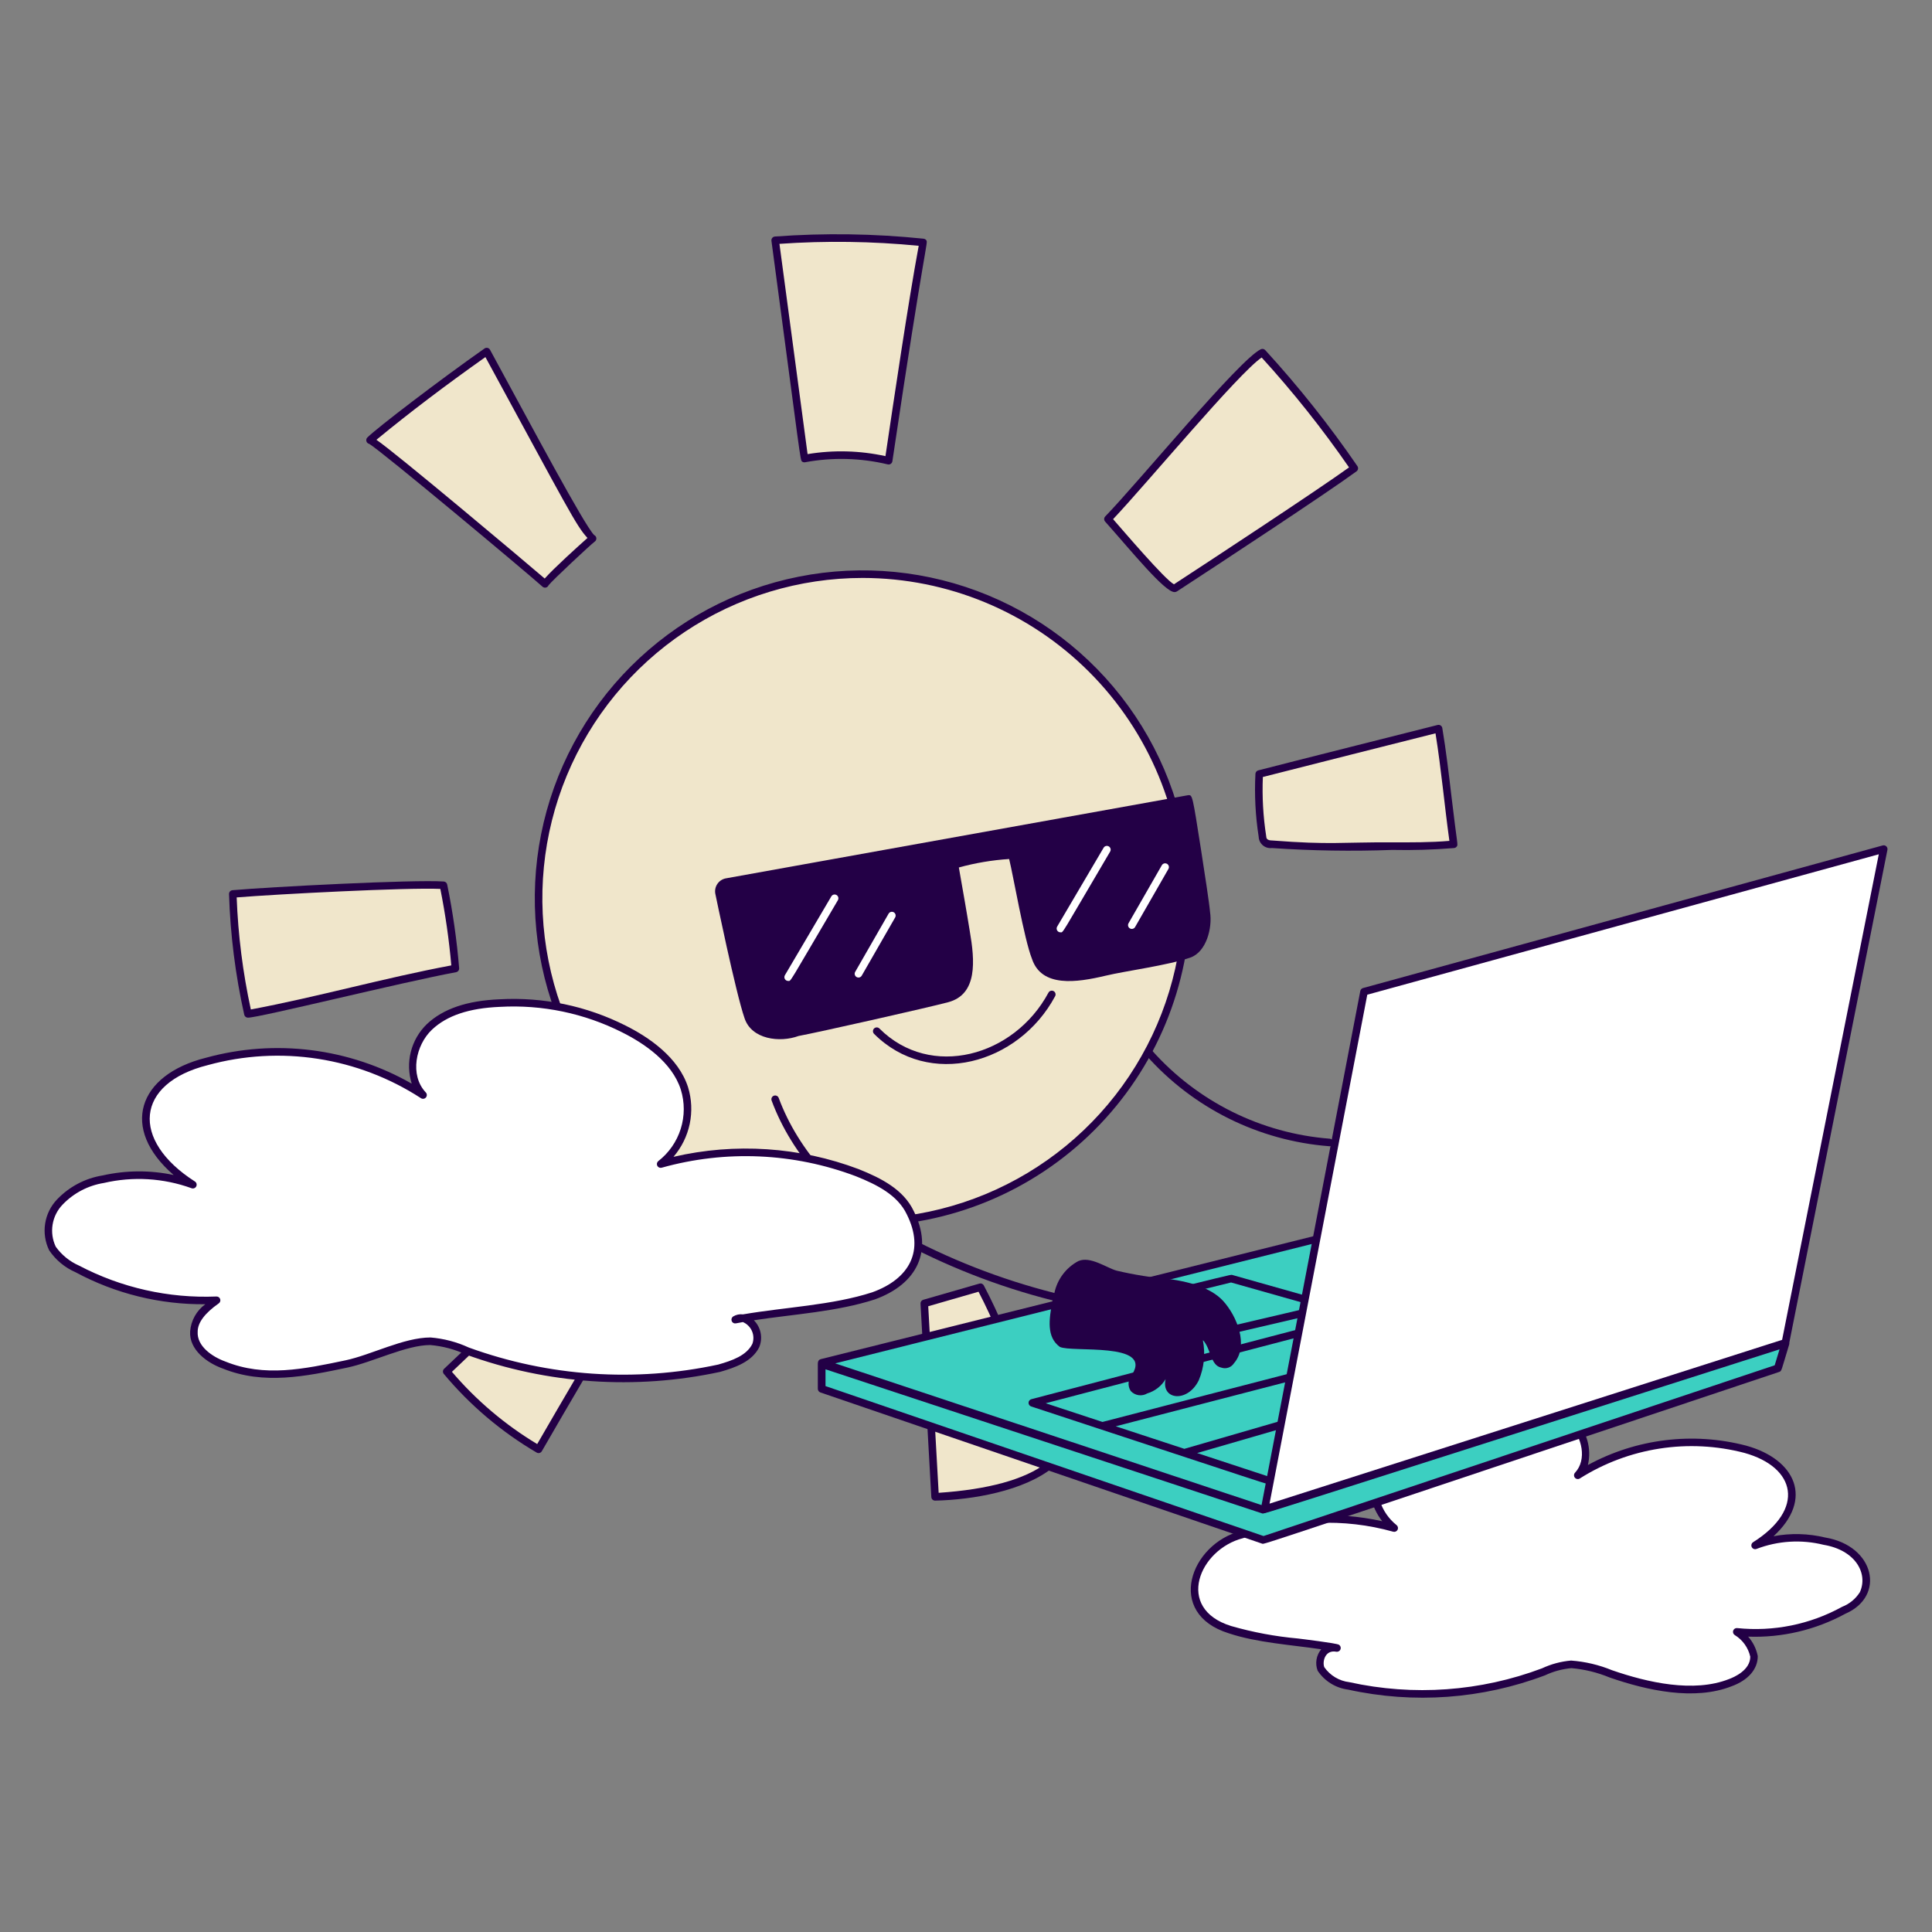
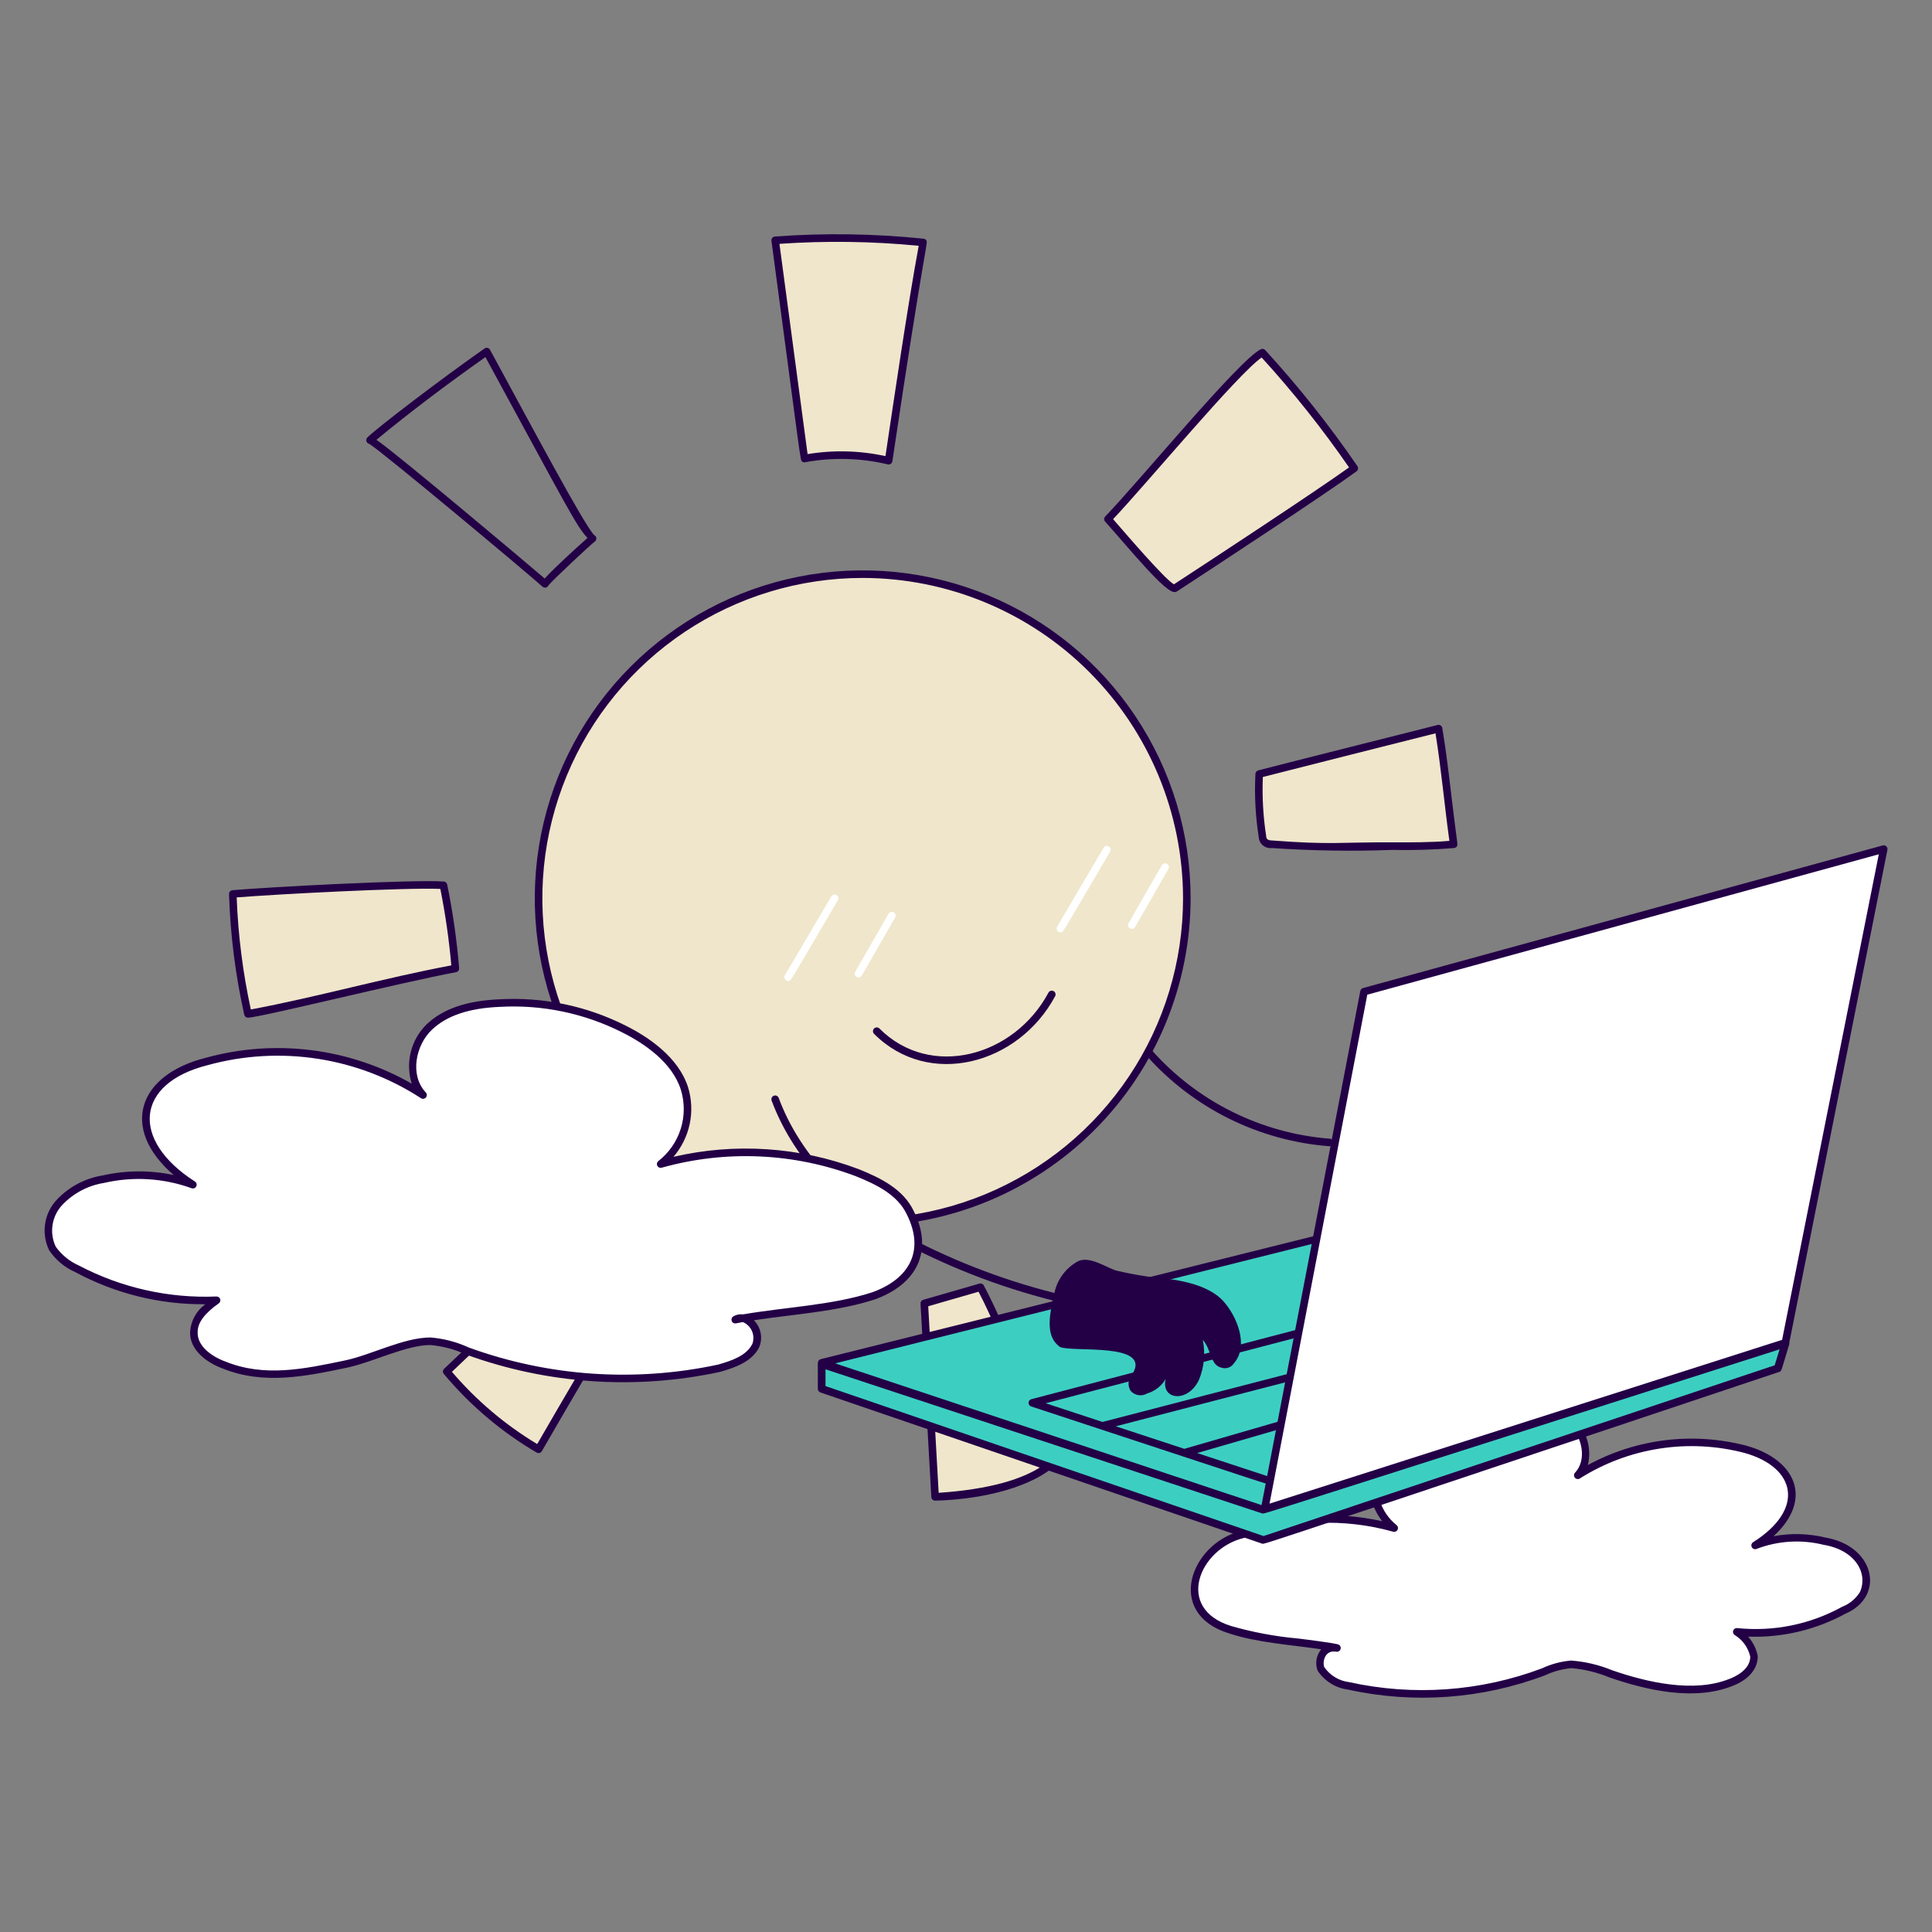
<svg xmlns="http://www.w3.org/2000/svg" width="334" height="334" viewBox="0 0 334 334" fill="none">
  <rect x="0" y="0" width="334" height="334" fill="#808080" stroke="none" />
  <path d="M159.788 225.336L161.657 258.772C167.821 258.397 176.6 257.269 181.643 253.167C177.534 242.708 174.731 232.434 169.502 222.534L159.788 225.336Z" fill="#F0E6CB" />
  <path d="M161.657 259.424C161.49 259.424 161.328 259.361 161.207 259.246C161.085 259.131 161.013 258.974 161.004 258.807L159.137 225.373C159.128 225.225 159.17 225.078 159.255 224.957C159.341 224.835 159.465 224.747 159.608 224.705L169.321 221.905C169.464 221.861 169.62 221.87 169.758 221.93C169.897 221.988 170.01 222.093 170.08 222.227C175.354 232.208 178.116 242.397 182.251 252.925C182.302 253.053 182.31 253.195 182.275 253.329C182.24 253.464 182.163 253.583 182.056 253.671C177.041 257.759 168.122 259.291 161.657 259.424ZM160.471 225.821L162.273 258.075C170.894 257.489 177.136 255.767 180.857 252.953C176.899 242.793 174.149 232.881 169.167 223.311L160.471 225.821Z" fill="#230046" />
  <path d="M149.142 211.328C180.088 211.328 205.177 186.24 205.177 155.293C205.177 124.346 180.088 99.258 149.142 99.258C118.194 99.258 93.106 124.346 93.106 155.293C93.106 186.24 118.194 211.328 149.142 211.328Z" fill="#F0E6CB" />
  <path d="M149.141 211.981C137.929 211.981 126.969 208.656 117.647 202.427C108.325 196.198 101.059 187.346 96.768 176.987C92.478 166.629 91.355 155.231 93.542 144.234C95.73 133.238 101.129 123.137 109.057 115.209C116.985 107.281 127.086 101.882 138.082 99.695C149.078 97.507 160.476 98.63 170.835 102.92C181.194 107.211 190.046 114.477 196.275 123.799C202.504 133.122 205.829 144.082 205.829 155.293C205.813 170.323 199.834 184.732 189.206 195.358C178.58 205.986 164.171 211.965 149.141 211.981ZM149.141 99.913C138.188 99.913 127.481 103.161 118.374 109.246C109.266 115.331 102.168 123.981 97.976 134.1C93.785 144.22 92.688 155.355 94.825 166.098C96.962 176.84 102.236 186.708 109.981 194.453C117.726 202.199 127.594 207.472 138.337 209.61C149.08 211.746 160.215 210.65 170.335 206.459C180.454 202.267 189.103 195.168 195.188 186.061C201.274 176.953 204.522 166.247 204.522 155.293C204.505 140.611 198.665 126.534 188.283 116.152C177.9 105.77 163.824 99.93 149.141 99.913Z" fill="#230046" />
-   <path d="M63.962 76.097C70.498 70.681 77.223 65.638 84.134 60.781L96.836 84.13C97.395 85.25 102.065 93.281 102.439 93.094C99.57 95.571 96.827 98.191 94.221 100.943C92.352 99.258 64.343 75.725 63.962 76.097Z" fill="#F0E6CB" />
  <path d="M93.79 101.426C91.138 99.039 65.837 77.879 63.828 76.735C63.714 76.71 63.608 76.654 63.523 76.574C63.437 76.494 63.375 76.392 63.342 76.28C63.309 76.167 63.307 76.048 63.336 75.935C63.364 75.821 63.423 75.718 63.506 75.634C65.176 73.974 75.882 65.781 83.765 60.245C83.84 60.193 83.926 60.156 84.016 60.139C84.107 60.121 84.2 60.123 84.29 60.145C84.379 60.166 84.464 60.206 84.537 60.261C84.61 60.317 84.671 60.388 84.715 60.469C92.337 74.482 100.88 90.551 102.706 92.496C102.813 92.543 102.906 92.618 102.975 92.714C103.043 92.809 103.085 92.921 103.095 93.038C103.105 93.155 103.084 93.272 103.033 93.378C102.982 93.484 102.904 93.574 102.806 93.639C102.188 94.074 95.538 100.285 94.835 101.174C94.797 101.272 94.735 101.36 94.656 101.429C94.576 101.499 94.481 101.548 94.378 101.573C94.275 101.598 94.168 101.597 94.066 101.572C93.963 101.546 93.869 101.496 93.79 101.426ZM65.074 76.032C68.414 78.283 91.116 97.388 94.165 100.016C95.749 98.223 100.06 94.338 101.56 93.002C99.585 90.87 98.22 88.011 83.916 61.732C76.988 66.633 70.809 71.309 65.074 76.032Z" fill="#230046" />
  <path d="M134.012 41.543C142.536 40.921 151.098 41.046 159.601 41.916C157.547 52.749 154.184 75.91 153.624 79.646C148.848 78.496 143.883 78.369 139.055 79.273L134.012 41.543Z" fill="#F0E6CB" />
  <path d="M153.474 80.282C148.786 79.161 143.915 79.036 139.175 79.915C139.088 79.931 138.999 79.929 138.913 79.91C138.827 79.891 138.746 79.854 138.674 79.803C138.317 79.546 138.479 79.828 133.365 41.63C133.353 41.541 133.36 41.451 133.384 41.365C133.409 41.278 133.45 41.198 133.507 41.129C133.564 41.059 133.634 41.002 133.714 40.961C133.793 40.92 133.88 40.896 133.97 40.89C142.532 40.26 151.133 40.386 159.673 41.266C159.762 41.276 159.849 41.304 159.928 41.349C160.006 41.393 160.074 41.454 160.129 41.526C160.488 42.011 159.962 41.508 154.272 79.743C154.259 79.832 154.227 79.918 154.179 79.995C154.13 80.072 154.067 80.137 153.991 80.188C153.916 80.239 153.832 80.273 153.742 80.289C153.653 80.306 153.562 80.303 153.474 80.282ZM153.076 78.856C154.486 69.352 157.027 52.152 158.824 42.492C150.822 41.712 142.77 41.6 134.75 42.157L139.613 78.507C144.083 77.767 148.653 77.885 153.079 78.856H153.076Z" fill="#230046" />
  <path d="M218.251 60.969C224.008 67.25 229.315 73.928 234.135 80.954C228.53 85.063 207.476 98.966 203.128 101.687C202.204 102.264 194.535 93.094 191.548 89.733C197.331 83.756 214.702 62.649 218.251 60.969Z" fill="#F0E6CB" />
  <path d="M203.047 102.359C201.339 102.359 195.644 95.33 191.052 90.168C190.941 90.045 190.883 89.885 190.888 89.72C190.891 89.555 190.956 89.398 191.072 89.28C196.978 83.181 214.235 62.149 217.97 60.377C218.097 60.318 218.239 60.3 218.376 60.327C218.515 60.355 218.64 60.426 218.734 60.529C224.508 66.833 229.832 73.535 234.667 80.586C234.762 80.726 234.799 80.898 234.771 81.065C234.742 81.233 234.65 81.382 234.513 81.483C229.336 85.28 210.354 97.752 203.478 102.236C203.35 102.317 203.199 102.36 203.047 102.359ZM192.429 89.751C194.146 91.703 201.376 100.195 202.95 101.012C209.724 96.593 227.474 84.928 233.219 80.805C228.615 74.141 223.568 67.794 218.114 61.807C214.054 64.564 198.194 83.667 192.429 89.751Z" fill="#230046" />
  <path d="M248.695 125.968C249.817 132.693 250.376 139.417 251.31 145.955C245.707 146.514 239.916 146.122 234.313 146.327C229.518 146.478 224.719 146.354 219.939 145.958C219.064 145.958 218.259 145.572 218.259 144.651C217.7 141.068 217.511 137.438 217.698 133.817C221.986 132.693 248.695 125.968 248.695 125.968Z" fill="#F0E6CB" />
  <path d="M219.878 146.606C219.597 146.64 219.311 146.615 219.041 146.533C218.77 146.451 218.518 146.314 218.304 146.129C218.089 145.945 217.915 145.717 217.793 145.462C217.672 145.207 217.605 144.928 217.596 144.645C217.035 141.052 216.848 137.411 217.037 133.779C217.044 133.64 217.095 133.508 217.182 133.4C217.271 133.293 217.391 133.216 217.525 133.181C221.775 132.072 248.269 125.4 248.536 125.332C248.623 125.31 248.715 125.306 248.804 125.321C248.894 125.336 248.979 125.369 249.054 125.419C249.129 125.468 249.194 125.533 249.243 125.608C249.293 125.684 249.326 125.769 249.341 125.858C250.001 129.816 250.47 133.812 250.926 137.676C251.945 146.315 252.109 145.993 251.825 146.36C251.771 146.43 251.703 146.488 251.626 146.531C251.549 146.573 251.464 146.599 251.375 146.608C247.815 146.901 244.243 147.009 240.672 146.932C233.74 147.187 226.798 147.078 219.878 146.606ZM219.931 145.3C230.108 146.082 231.718 145.582 240.677 145.621C243.941 145.632 247.309 145.649 250.567 145.367C249.714 139.216 249.174 133.042 248.166 126.775C244.091 127.802 223.229 133.057 218.319 134.325C218.178 137.742 218.37 141.164 218.896 144.544C218.906 144.903 219.004 145.3 219.939 145.3H219.931Z" fill="#230046" />
  <path d="M40.248 154.545C40.475 161.522 41.351 168.463 42.863 175.278C55.004 173.037 66.577 169.675 78.727 167.429C78.33 162.598 77.643 157.796 76.671 153.047C71.44 152.678 46.594 153.986 40.248 154.545Z" fill="#F0E6CB" />
  <path d="M42.861 175.933C42.712 175.933 42.567 175.881 42.451 175.788C42.335 175.694 42.255 175.562 42.223 175.417C40.695 168.563 39.815 161.582 39.593 154.564C39.589 154.397 39.648 154.236 39.758 154.111C39.869 153.987 40.023 153.91 40.189 153.896C46.625 153.328 71.522 152.033 76.715 152.393C76.858 152.403 76.994 152.459 77.101 152.554C77.209 152.649 77.282 152.776 77.31 152.917C78.287 157.692 78.977 162.52 79.376 167.377C79.388 167.538 79.34 167.698 79.242 167.827C79.144 167.954 79.002 168.04 78.843 168.07C69.377 169.826 44.864 175.933 42.861 175.933ZM40.916 155.143C41.161 161.66 41.98 168.142 43.364 174.515C55.031 172.321 66.303 169.094 78.021 166.895C77.632 162.456 76.999 158.041 76.123 153.672C70.243 153.418 47.943 154.574 40.916 155.143Z" fill="#230046" />
  <path d="M100.391 213.009C93.105 221.447 85.374 229.49 77.23 237.103C81.709 242.466 87.08 247.015 93.106 250.552C99.27 239.719 104.686 230.939 110.85 220.106L100.391 213.009Z" fill="#F0E6CB" />
  <path d="M92.772 251.115C86.681 247.541 81.253 242.942 76.725 237.521C76.619 237.392 76.566 237.229 76.577 237.062C76.587 236.895 76.662 236.739 76.784 236.626C84.914 229.031 92.629 221.003 99.897 212.578C100.001 212.456 100.147 212.377 100.306 212.357C100.465 212.337 100.626 212.376 100.758 212.466L111.218 219.563C111.353 219.655 111.45 219.795 111.487 219.956C111.524 220.116 111.499 220.285 111.418 220.427C108.335 225.844 96.755 245.458 93.674 250.872C93.632 250.949 93.574 251.014 93.505 251.068C93.437 251.121 93.358 251.161 93.274 251.183C93.19 251.206 93.103 251.211 93.016 251.2C92.93 251.188 92.847 251.16 92.772 251.115ZM78.128 237.158C82.335 242.09 87.313 246.308 92.869 249.647C95.835 244.448 107.014 225.515 109.983 220.308L100.505 213.875C93.453 222.018 85.984 229.79 78.128 237.158Z" fill="#230046" />
  <path d="M229.781 198.157C217.6 197.21 206.262 191.576 198.151 182.439C198.036 182.311 197.975 182.14 197.985 181.967C197.995 181.795 198.072 181.633 198.201 181.517C198.331 181.4 198.5 181.342 198.673 181.35C198.847 181.36 199.009 181.439 199.124 181.567C207.012 190.452 218.037 195.931 229.881 196.855C230.053 196.868 230.213 196.95 230.327 197.08C230.439 197.212 230.495 197.384 230.482 197.556C230.469 197.728 230.387 197.89 230.257 198.002C230.125 198.115 229.953 198.171 229.781 198.157Z" fill="#230046" />
-   <path d="M209.19 157.671C209.09 156.364 208.287 151.097 207.632 146.907C206.148 137.428 206.143 137.429 205.434 137.466L125.478 151.85C124.888 151.962 124.367 152.303 124.026 152.797C123.686 153.292 123.554 153.901 123.66 154.492C123.66 154.492 127.195 171.679 128.723 176.046C129.932 179.677 134.79 180.298 138.052 179.098C141.35 178.496 160.501 174.179 163.947 173.253C169.022 171.876 168.541 166.11 167.646 160.928C167.078 157.651 167.694 160.918 165.764 149.968C168.604 149.184 171.518 148.693 174.459 148.503C175.139 151.19 177.049 162.381 178.407 165.771C180.077 170.756 186.133 169.866 191.121 168.68C194.603 167.845 201.867 166.902 205.765 165.55C208.556 164.585 209.616 160.425 209.19 157.671Z" fill="#230046" />
  <path d="M183.322 161.177C183.207 161.176 183.093 161.146 182.995 161.088C182.894 161.03 182.813 160.947 182.756 160.847C182.699 160.747 182.669 160.634 182.669 160.519C182.671 160.404 182.701 160.291 182.759 160.191L190.79 146.556C190.879 146.406 191.022 146.298 191.191 146.255C191.36 146.212 191.538 146.238 191.687 146.326C191.837 146.415 191.946 146.559 191.989 146.728C192.031 146.896 192.006 147.074 191.917 147.224C183.2 162.017 183.856 161.177 183.322 161.177Z" fill="white" />
  <path d="M195.083 159.637L200.873 149.55C200.963 149.409 201.105 149.308 201.269 149.268C201.433 149.228 201.605 149.253 201.75 149.336C201.895 149.42 202.004 149.557 202.052 149.718C202.099 149.878 202.084 150.052 202.007 150.201L196.217 160.288C196.127 160.43 195.985 160.531 195.821 160.57C195.658 160.61 195.486 160.586 195.341 160.502C195.195 160.418 195.087 160.282 195.038 160.121C194.991 159.96 195.007 159.787 195.083 159.637Z" fill="white" />
  <path d="M136.253 169.582C136.138 169.582 136.025 169.55 135.926 169.493C135.826 169.435 135.744 169.351 135.687 169.251C135.63 169.153 135.6 169.039 135.601 168.924C135.601 168.809 135.632 168.695 135.69 168.597L143.721 154.961C143.765 154.887 143.823 154.822 143.892 154.771C143.961 154.719 144.039 154.681 144.123 154.66C144.206 154.639 144.293 154.634 144.378 154.646C144.463 154.659 144.545 154.687 144.619 154.731C144.693 154.775 144.758 154.833 144.809 154.902C144.861 154.971 144.898 155.049 144.92 155.132C144.941 155.216 144.946 155.303 144.933 155.388C144.921 155.473 144.892 155.555 144.849 155.629C136.136 170.422 136.787 169.582 136.253 169.582Z" fill="white" />
  <path d="M147.827 168.042L153.617 157.957C153.66 157.882 153.717 157.817 153.785 157.765C153.853 157.712 153.93 157.674 154.013 157.651C154.096 157.629 154.182 157.623 154.267 157.634C154.352 157.645 154.435 157.672 154.509 157.715C154.583 157.757 154.649 157.814 154.701 157.882C154.754 157.95 154.792 158.028 154.815 158.11C154.837 158.193 154.843 158.28 154.832 158.365C154.821 158.45 154.794 158.532 154.751 158.607L148.961 168.693C148.87 168.835 148.729 168.936 148.566 168.976C148.402 169.016 148.23 168.991 148.084 168.907C147.939 168.824 147.831 168.687 147.783 168.526C147.735 168.364 147.751 168.192 147.827 168.042Z" fill="white" />
  <path d="M151.107 178.73C150.984 178.608 150.915 178.441 150.915 178.267C150.915 178.095 150.984 177.928 151.106 177.805C151.228 177.683 151.395 177.615 151.568 177.615C151.741 177.613 151.908 177.683 152.03 177.805C160.881 186.656 175.339 182.648 181.255 171.608C181.337 171.454 181.476 171.34 181.643 171.29C181.808 171.24 181.989 171.258 182.141 171.34C182.294 171.422 182.408 171.561 182.458 171.728C182.508 171.893 182.49 172.072 182.408 172.225C176.077 184.034 160.581 188.209 151.107 178.73Z" fill="#230046" />
  <path d="M315.378 266.429C311.41 265.457 307.239 265.717 303.423 267.177C312.987 261.136 311.203 253.18 301.743 250.552C296.868 249.269 291.781 249.007 286.799 249.779C281.819 250.548 277.05 252.339 272.791 255.036C275.033 252.608 274.286 248.311 271.858 245.883C269.231 243.708 265.928 242.519 262.518 242.521C256.773 242.364 251.075 243.58 245.894 246.07C242.376 247.813 238.982 250.365 237.863 254.101C237.326 255.906 237.341 257.831 237.907 259.63C238.473 261.427 239.562 263.013 241.036 264.187C232.361 261.751 223.136 262.143 214.699 265.308C206.568 267.34 202.192 278.501 212.645 281.744C217.965 283.519 224.622 283.785 230.24 284.767C229.866 284.875 229.517 285.059 229.216 285.306C228.916 285.553 228.668 285.861 228.49 286.208C228.311 286.554 228.206 286.933 228.179 287.322C228.152 287.711 228.204 288.102 228.334 288.469C228.88 289.287 229.597 289.979 230.435 290.495C231.274 291.011 232.214 291.338 233.191 291.457C244.396 293.93 256.078 293.087 266.813 289.03C268.343 288.312 269.986 287.87 271.669 287.723C275.031 287.723 279.326 289.964 282.875 290.71C288.292 292.018 293.897 292.951 299.126 290.897C301.18 290.151 303.236 288.656 303.236 286.415C303.059 285.532 302.703 284.695 302.188 283.955C301.674 283.215 301.013 282.591 300.246 282.118C306.647 282.788 313.1 281.485 318.738 278.382C325.273 275.583 323.249 267.741 315.378 266.429Z" fill="white" />
  <path d="M233.054 292.096C231.993 291.961 230.976 291.599 230.068 291.036C229.161 290.473 228.385 289.722 227.793 288.832C227.556 288.215 227.489 287.546 227.598 286.894C227.705 286.243 227.985 285.632 228.408 285.124C223.231 284.358 217.297 283.983 212.439 282.365C201.347 278.922 205.815 266.856 214.544 264.673C222.344 261.757 230.826 261.171 238.954 262.987C234.986 257.873 236.038 250.014 245.614 245.478C250.871 242.895 256.686 241.656 262.539 241.868C266.097 241.873 269.542 243.117 272.282 245.386C273.294 246.402 274.029 247.659 274.42 249.039C274.809 250.418 274.841 251.874 274.512 253.269C282.887 248.708 292.685 247.514 301.91 249.929C310.395 252.285 313.6 259.154 306.607 265.578C309.563 265.021 312.604 265.097 315.529 265.801C324.114 267.227 326.025 275.956 319.022 278.98C313.875 281.781 308.07 283.149 302.215 282.94C303.059 283.89 303.631 285.049 303.877 286.295C303.89 288.581 302.194 290.486 299.351 291.52C292.927 294.044 284.772 292.257 278.251 289.995C276.152 289.127 273.934 288.584 271.671 288.384C270.09 288.526 268.543 288.945 267.107 289.623C256.237 293.733 244.405 294.593 233.054 292.096ZM228.944 288.225C229.442 288.935 230.083 289.531 230.826 289.975C231.569 290.421 232.398 290.704 233.258 290.807C244.363 293.255 255.94 292.425 266.583 288.417C268.164 287.676 269.866 287.222 271.606 287.073C274.037 287.253 276.425 287.816 278.68 288.743C284.859 290.884 292.803 292.671 298.887 290.281C299.765 289.96 302.581 288.755 302.581 286.407C302.409 285.635 302.082 284.905 301.621 284.262C301.16 283.619 300.575 283.075 299.899 282.664C299.774 282.586 299.68 282.465 299.63 282.327C299.582 282.187 299.582 282.035 299.63 281.894C299.68 281.756 299.774 281.635 299.899 281.557C300.024 281.479 300.173 281.443 300.32 281.46C306.589 282.111 312.907 280.834 318.429 277.798L318.479 277.774C319.74 277.28 320.811 276.395 321.532 275.248C323.002 272.005 320.757 267.98 315.268 267.065C311.419 266.11 307.369 266.357 303.665 267.774C303.513 267.835 303.346 267.836 303.192 267.778C303.04 267.721 302.915 267.607 302.842 267.464C302.766 267.319 302.75 267.152 302.793 266.995C302.835 266.836 302.935 266.701 303.072 266.614C312.14 260.887 310.482 253.653 301.569 251.173C296.781 249.924 291.788 249.672 286.898 250.43C282.008 251.188 277.326 252.94 273.141 255.58C273.005 255.674 272.842 255.714 272.68 255.692C272.518 255.669 272.369 255.587 272.264 255.462C272.159 255.336 272.105 255.176 272.114 255.012C272.12 254.849 272.189 254.693 272.306 254.578C274.38 252.332 273.488 248.429 271.39 246.332C268.902 244.254 265.754 243.129 262.513 243.159C256.865 242.91 251.247 244.106 246.19 246.634C243.299 248.005 239.637 250.432 238.483 254.274C237.987 255.956 238.005 257.748 238.533 259.421C239.061 261.093 240.075 262.571 241.446 263.665C241.561 263.76 241.641 263.892 241.669 264.039C241.7 264.186 241.678 264.338 241.609 264.471C241.539 264.605 241.427 264.71 241.29 264.769C241.153 264.829 240.998 264.84 240.854 264.8C232.314 262.404 223.233 262.791 214.928 265.906C207.294 267.825 203.071 278.078 212.835 281.103C216.609 282.187 220.477 282.91 224.388 283.26C225.07 283.344 230.96 284.059 231.451 284.331C231.584 284.408 231.688 284.53 231.741 284.675C231.795 284.819 231.795 284.979 231.741 285.124C231.688 285.269 231.586 285.391 231.451 285.468C231.317 285.543 231.16 285.572 231.008 285.543C229.038 285.179 228.577 287.312 228.944 288.225Z" fill="#230046" />
  <path d="M218.436 261.013L142.042 235.796V240.101L218.436 266.25L307.345 236.552L308.653 232.247L218.436 261.013Z" fill="#3CCFC1" />
  <path d="M218.436 261.013L142.042 235.61L237.489 211.701L308.653 232.247L218.436 261.013Z" fill="#3CCFC1" />
  <path d="M308.921 231.774L237.67 211.066L141.884 234.969C141.598 235.041 141.383 235.268 141.383 235.791V240.094C141.383 240.233 141.426 240.368 141.507 240.482C141.588 240.595 141.702 240.68 141.834 240.725L218.228 266.876C218.574 266.993 218.323 267.016 307.573 237.178C308.045 237.021 307.915 236.995 309.308 232.436C309.343 232.297 309.323 232.15 309.25 232.025C309.178 231.901 309.059 231.811 308.921 231.774ZM237.475 212.379L306.377 232.272L218.437 260.31L144.382 235.697L237.475 212.379ZM306.803 236.028L218.437 265.545L142.712 239.623V236.721L218.228 261.647C218.562 261.752 218.333 261.746 307.645 233.271L306.803 236.028Z" fill="#230046" />
-   <path d="M206.857 231.963C206.69 231.963 206.857 231.976 190.604 227.078C190.467 227.036 190.349 226.951 190.265 226.834C190.182 226.719 190.138 226.579 190.142 226.435C190.147 226.292 190.197 226.155 190.285 226.043C190.376 225.931 190.499 225.852 190.638 225.817C212.982 220.306 212.755 220.331 213.016 220.407L230.2 225.263C230.339 225.303 230.461 225.388 230.547 225.505C230.633 225.62 230.678 225.762 230.674 225.908C230.671 226.051 230.619 226.191 230.529 226.303C230.437 226.415 230.312 226.495 230.172 226.529L206.857 231.963ZM193.268 226.517L206.879 230.632L227.403 225.832L212.822 221.711L193.268 226.517Z" fill="#230046" />
  <path d="M269.054 240.026C229.709 228.294 229.948 228.367 229.666 228.439L178.3 241.888C178.163 241.925 178.043 242.003 177.954 242.113C177.867 242.223 177.817 242.359 177.814 242.501C177.809 242.641 177.851 242.78 177.931 242.895C178.011 243.012 178.128 243.097 178.261 243.142C220.083 256.906 219.809 256.881 220.128 256.779L269.059 241.277C269.193 241.235 269.31 241.151 269.392 241.038C269.475 240.926 269.519 240.789 269.519 240.649C269.517 240.51 269.472 240.373 269.388 240.261C269.305 240.149 269.188 240.066 269.054 240.026ZM180.775 242.591L229.821 229.75L240.442 232.902L190.591 245.824L180.775 242.591ZM242.85 233.616L252.75 236.552L204.743 250.472L192.886 246.575L242.85 233.616ZM219.94 255.47L206.957 251.2L255.075 237.242L266.645 240.674L219.94 255.47Z" fill="#230046" />
  <path d="M235.808 171.437L325.651 146.781L308.654 232.142L218.624 260.906L235.808 171.437Z" fill="white" />
  <path d="M218.624 261.56C218.527 261.56 218.432 261.539 218.345 261.497C218.258 261.457 218.181 261.397 218.119 261.322C218.059 261.248 218.014 261.161 217.991 261.068C217.967 260.974 217.964 260.877 217.982 260.782L235.167 171.314C235.19 171.195 235.247 171.085 235.33 170.998C235.412 170.909 235.517 170.844 235.634 170.813L325.48 146.158C325.587 146.129 325.701 146.128 325.809 146.154C325.918 146.181 326.018 146.235 326.098 146.311C326.18 146.387 326.242 146.482 326.275 146.588C326.31 146.694 326.317 146.807 326.295 146.917L309.298 232.279C309.275 232.392 309.223 232.499 309.144 232.586C309.066 232.673 308.967 232.736 308.856 232.771L218.624 261.56ZM236.374 171.96L219.474 259.947L308.087 231.629L324.802 147.686L236.374 171.96Z" fill="#230046" />
  <path d="M211.447 224.896C209.263 222.512 205.253 221.537 202.262 221.138C199.154 220.874 196.07 220.382 193.034 219.667C191.34 219.203 188.483 217.097 186.414 218.017C185.363 218.578 184.45 219.361 183.737 220.313C183.022 221.267 182.526 222.362 182.282 223.528C172.93 221.158 163.914 217.624 155.444 213.007C145.399 207.182 138.005 198.944 134.622 189.811C134.562 189.649 134.439 189.517 134.282 189.443C134.124 189.371 133.944 189.365 133.782 189.425C133.62 189.485 133.488 189.607 133.415 189.765C133.343 189.922 133.336 190.103 133.396 190.265C136.883 199.682 144.482 208.16 154.787 214.146C163.364 218.825 172.494 222.409 181.965 224.81C181.322 228.16 180.913 231.146 183.214 232.843C185.251 233.862 199.266 231.95 195.739 237.586C195.38 237.967 195.158 238.458 195.109 238.979C195.061 239.501 195.188 240.024 195.47 240.465C195.824 240.857 196.305 241.115 196.828 241.193C197.351 241.27 197.885 241.163 198.338 240.891C199.67 240.495 200.802 239.61 201.511 238.413C200.676 242.036 205.305 242.571 207.239 238.626C208.169 236.425 208.413 233.995 207.94 231.652C209.37 233.135 209.249 236.06 211.131 236.427C211.529 236.569 211.963 236.571 212.361 236.434C212.76 236.298 213.1 236.029 213.327 235.674C215.978 232.606 213.772 227.431 211.447 224.896Z" fill="#230046" />
  <path d="M157.359 209.647C155.678 206.098 151.942 204.229 148.208 202.736C137.33 198.606 125.412 198.084 114.213 201.242C116.139 199.734 117.563 197.676 118.296 195.342C119.03 193.009 119.039 190.507 118.322 188.167C116.827 183.491 112.345 180.135 107.862 177.893C101.219 174.542 93.812 172.997 86.383 173.411C81.899 173.598 77.417 174.532 74.242 177.521C71.067 180.51 70.132 186.111 73.12 189.288C67.653 185.744 61.499 183.396 55.061 182.397C48.623 181.4 42.047 181.774 35.764 183.498C22.671 186.771 21.685 197.336 33.335 204.79C28.366 202.992 22.982 202.668 17.833 203.857C14.97 204.286 12.335 205.667 10.354 207.778C9.336 208.82 8.664 210.149 8.43 211.587C8.196 213.025 8.411 214.5 9.047 215.811C10.115 217.376 11.605 218.606 13.344 219.36C20.737 223.319 29.068 225.195 37.445 224.782C35.576 226.088 33.522 227.955 33.522 230.198C33.335 233 36.158 234.999 38.753 235.988C45.722 238.645 52.761 237.295 59.858 235.802C64.342 234.867 69.945 231.88 74.427 231.88C76.625 232.063 78.773 232.631 80.773 233.56C94.707 238.645 109.796 239.682 124.294 236.549C126.909 235.802 129.524 234.867 130.639 232.626C130.82 232.173 130.906 231.691 130.892 231.203C130.879 230.717 130.767 230.238 130.563 229.797C130.359 229.356 130.067 228.96 129.704 228.635C129.342 228.311 128.918 228.062 128.457 227.907C135.783 226.632 143.964 226.32 151.002 224.034C157.734 221.609 160.721 216.37 157.359 209.647Z" fill="white" />
  <path d="M80.556 234.169C78.608 233.266 76.517 232.709 74.377 232.526C70.202 232.526 64.391 235.52 59.995 236.437C52.919 237.925 45.605 239.463 38.511 236.589C35.79 235.619 32.666 233.341 32.873 230.149C32.947 229.228 33.219 228.332 33.672 227.524C34.124 226.718 34.745 226.018 35.493 225.473C27.671 225.55 19.955 223.65 13.065 219.946C11.216 219.141 9.633 217.826 8.502 216.156C7.801 214.722 7.558 213.107 7.805 211.529C8.051 209.951 8.776 208.488 9.882 207.336C11.985 205.139 14.747 203.69 17.749 203.207C21.787 202.299 25.974 202.274 30.022 203.135C20.717 195.109 23.768 185.821 35.608 182.862C41.54 181.228 47.736 180.784 53.84 181.554C59.945 182.322 65.837 184.29 71.179 187.342C70.617 185.55 70.565 183.638 71.028 181.82C71.491 180.001 72.451 178.346 73.801 177.042C76.617 174.393 80.725 172.992 86.363 172.756C93.905 172.334 101.426 173.905 108.17 177.311C112.178 179.315 117.296 182.787 118.953 187.967C119.58 190.021 119.677 192.2 119.236 194.303C118.795 196.405 117.829 198.361 116.429 199.991C127.078 197.519 138.219 198.261 148.447 202.118C152.349 203.68 156.194 205.635 157.966 209.363C161.384 216.198 158.597 221.983 151.246 224.638C144.689 226.771 137.218 227.193 130.329 228.244C130.927 228.843 131.334 229.607 131.497 230.437C131.661 231.267 131.575 232.127 131.249 232.908C129.995 235.413 127.104 236.415 124.494 237.167C109.858 240.325 94.627 239.286 80.556 234.169ZM74.427 231.22C76.719 231.407 78.961 231.995 81.049 232.96C94.857 237.973 109.798 238.994 124.16 235.904C126.57 235.214 129.048 234.361 130.065 232.329C130.327 231.611 130.304 230.819 130 230.118C129.696 229.415 129.135 228.857 128.432 228.556C128.026 228.628 127.623 228.701 127.226 228.78C127.075 228.808 126.918 228.783 126.783 228.708C126.649 228.633 126.545 228.511 126.491 228.367C126.437 228.222 126.435 228.064 126.486 227.918C126.538 227.773 126.639 227.651 126.772 227.573C127.274 227.274 127.862 227.152 128.442 227.227C135.733 225.969 143.888 225.654 150.798 223.408C157.233 221.083 159.908 216.227 156.767 209.941C155.188 206.601 151.6 204.8 147.956 203.343C137.209 199.288 125.449 198.772 114.389 201.871C114.244 201.911 114.09 201.9 113.952 201.84C113.815 201.781 113.702 201.674 113.633 201.542C113.564 201.409 113.543 201.255 113.573 201.108C113.603 200.961 113.683 200.829 113.799 200.734C115.631 199.313 116.986 197.367 117.682 195.156C118.378 192.945 118.383 190.574 117.695 188.359C116.179 183.622 111.349 180.37 107.568 178.478C101.027 175.173 93.73 173.65 86.413 174.064C81.097 174.285 77.263 175.567 74.688 177.997C71.859 180.657 70.792 185.861 73.594 188.84C73.71 188.955 73.779 189.111 73.787 189.274C73.794 189.438 73.74 189.598 73.635 189.724C73.531 189.849 73.382 189.931 73.22 189.954C73.058 189.976 72.893 189.936 72.759 189.842C67.371 186.344 61.304 184.027 54.957 183.044C48.61 182.058 42.126 182.431 35.932 184.133C23.364 187.274 22.549 197.118 33.681 204.244C33.822 204.33 33.925 204.463 33.971 204.622C34.017 204.779 34.002 204.947 33.929 205.096C33.856 205.243 33.73 205.357 33.577 205.415C33.424 205.475 33.254 205.473 33.102 205.413C28.248 203.658 22.991 203.344 17.963 204.507C15.239 204.942 12.732 206.257 10.824 208.249C9.909 209.198 9.305 210.402 9.094 211.703C8.882 213.003 9.072 214.338 9.638 215.527C10.661 216.956 12.05 218.084 13.659 218.792C20.971 222.629 29.166 224.473 37.417 224.136C37.558 224.131 37.697 224.171 37.813 224.251C37.929 224.331 38.017 224.446 38.062 224.58C38.107 224.714 38.108 224.859 38.064 224.992C38.02 225.126 37.935 225.243 37.819 225.325C35.401 227.018 34.175 228.665 34.175 230.206C34.008 232.711 36.657 234.548 38.971 235.383C45.722 238.119 52.522 236.687 59.72 235.173C64.198 234.224 69.791 231.22 74.427 231.22Z" fill="#230046" />
</svg>